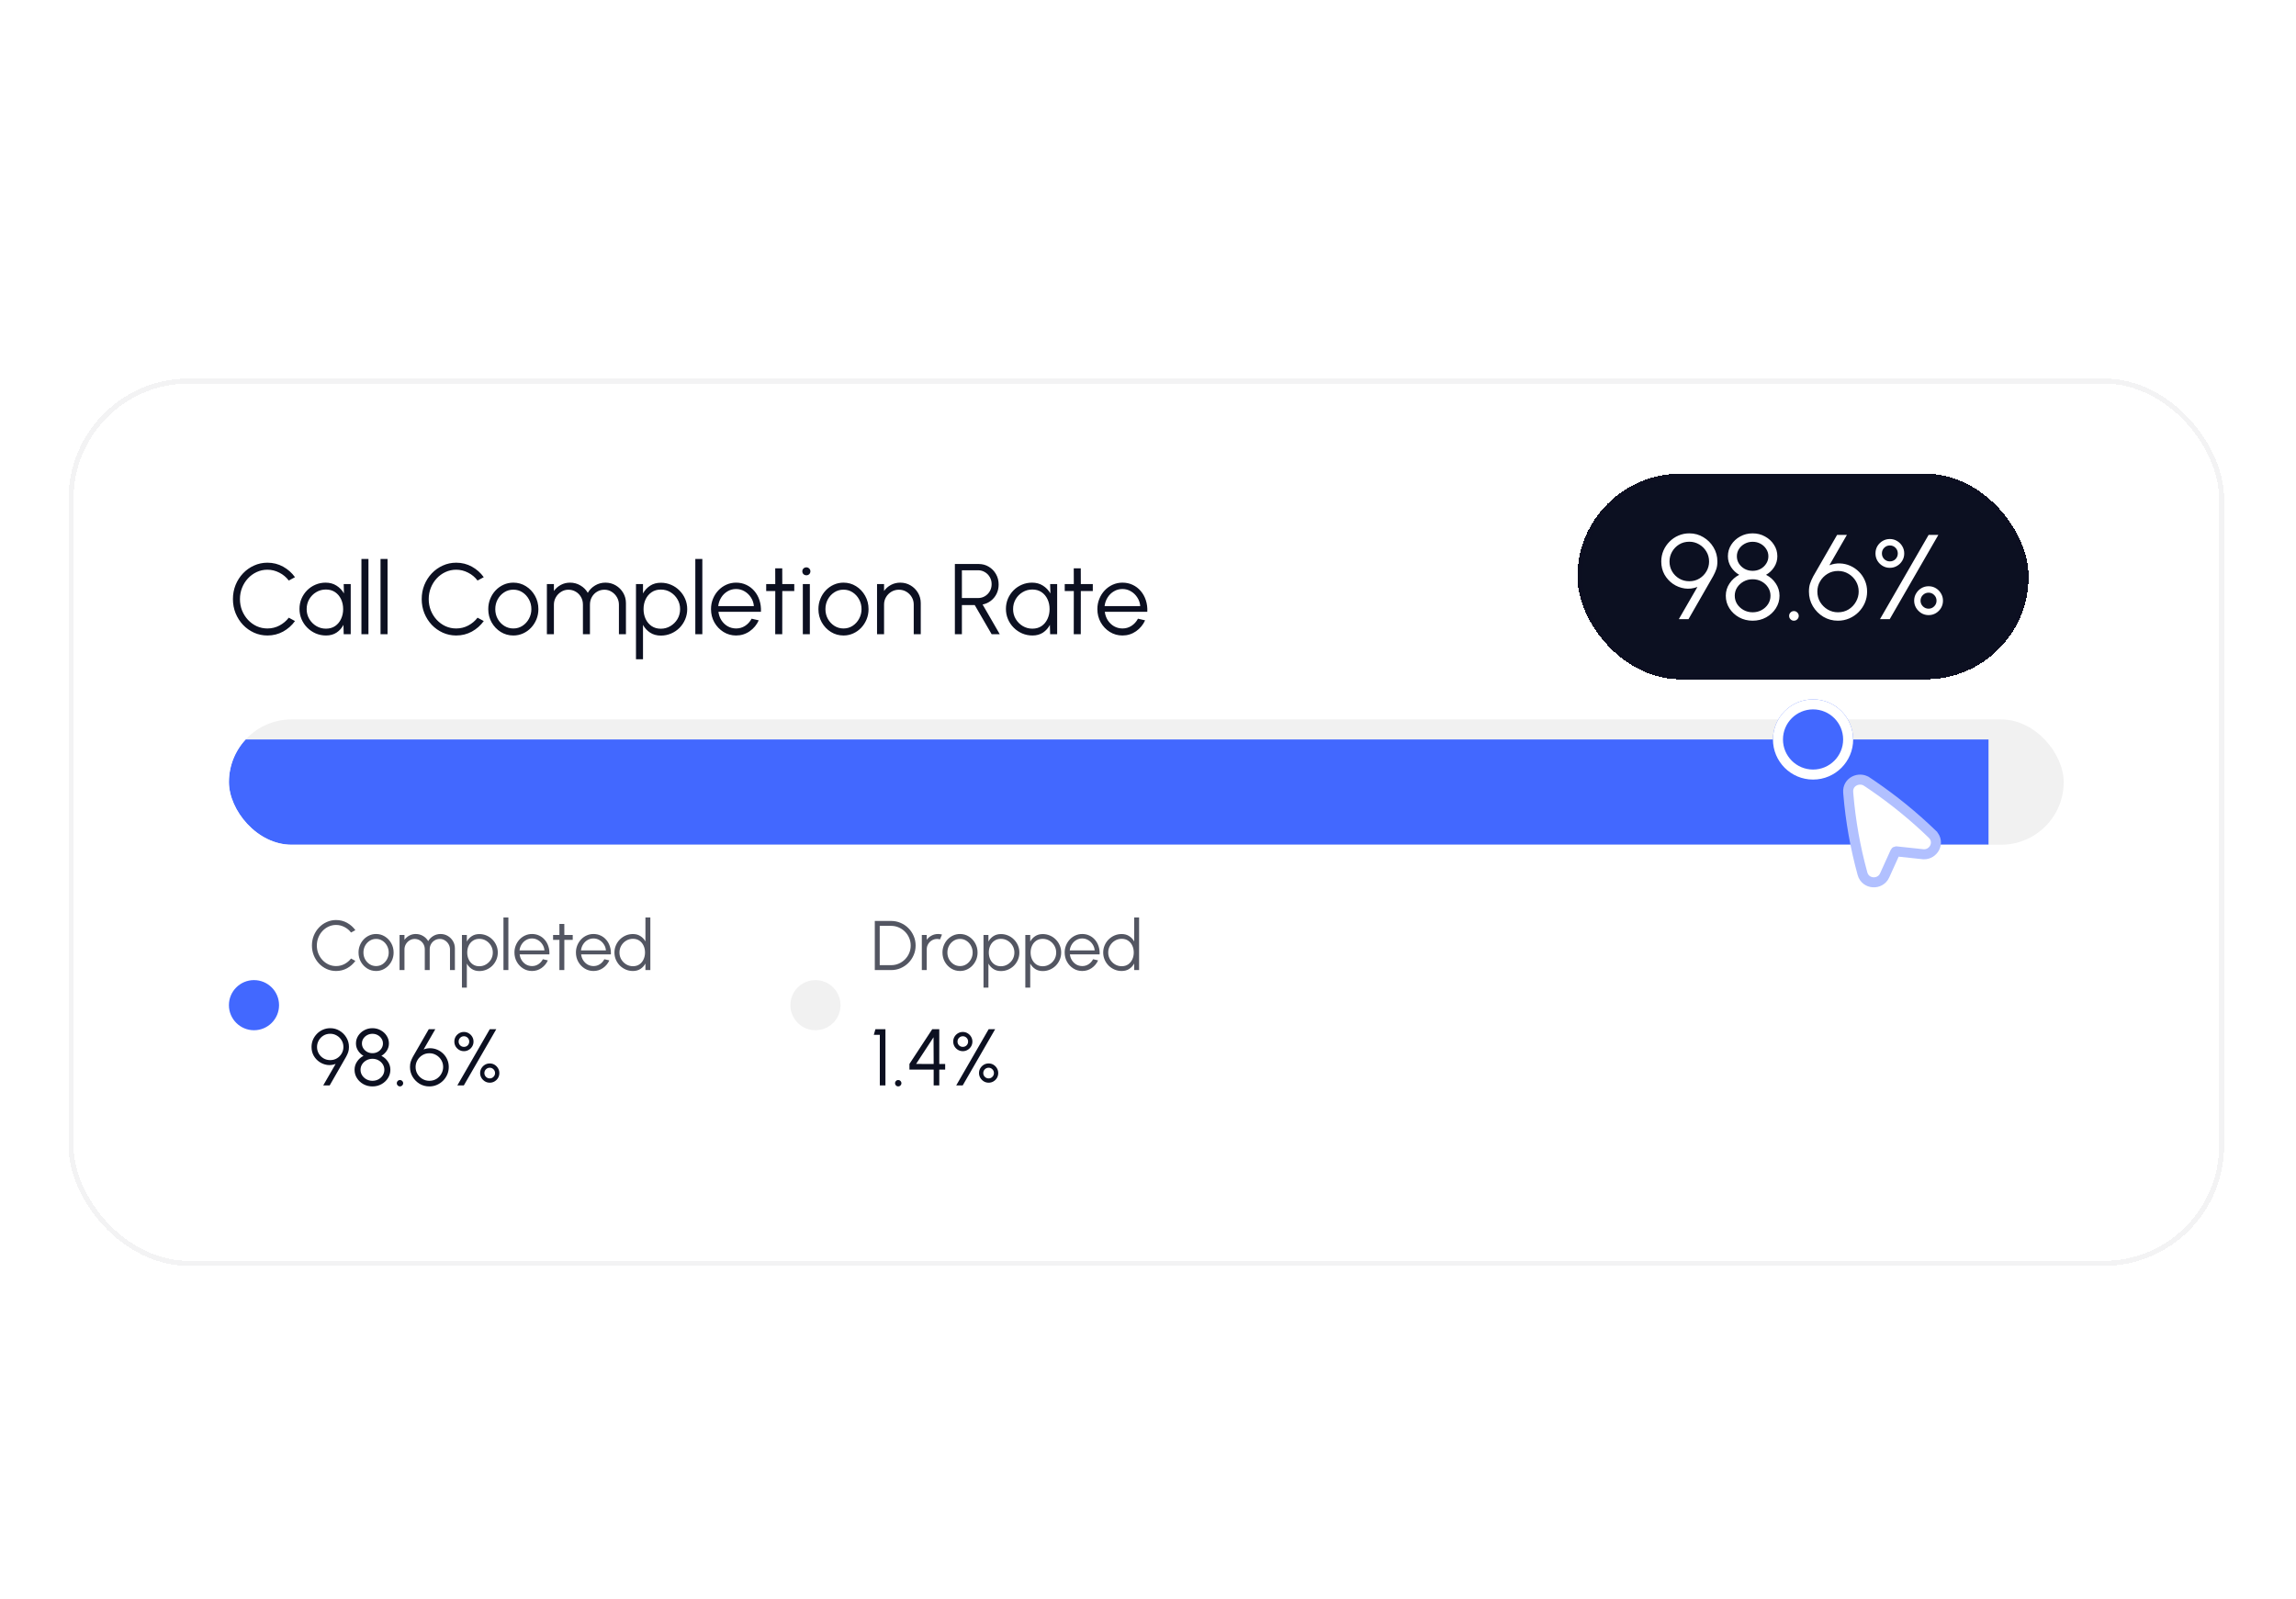
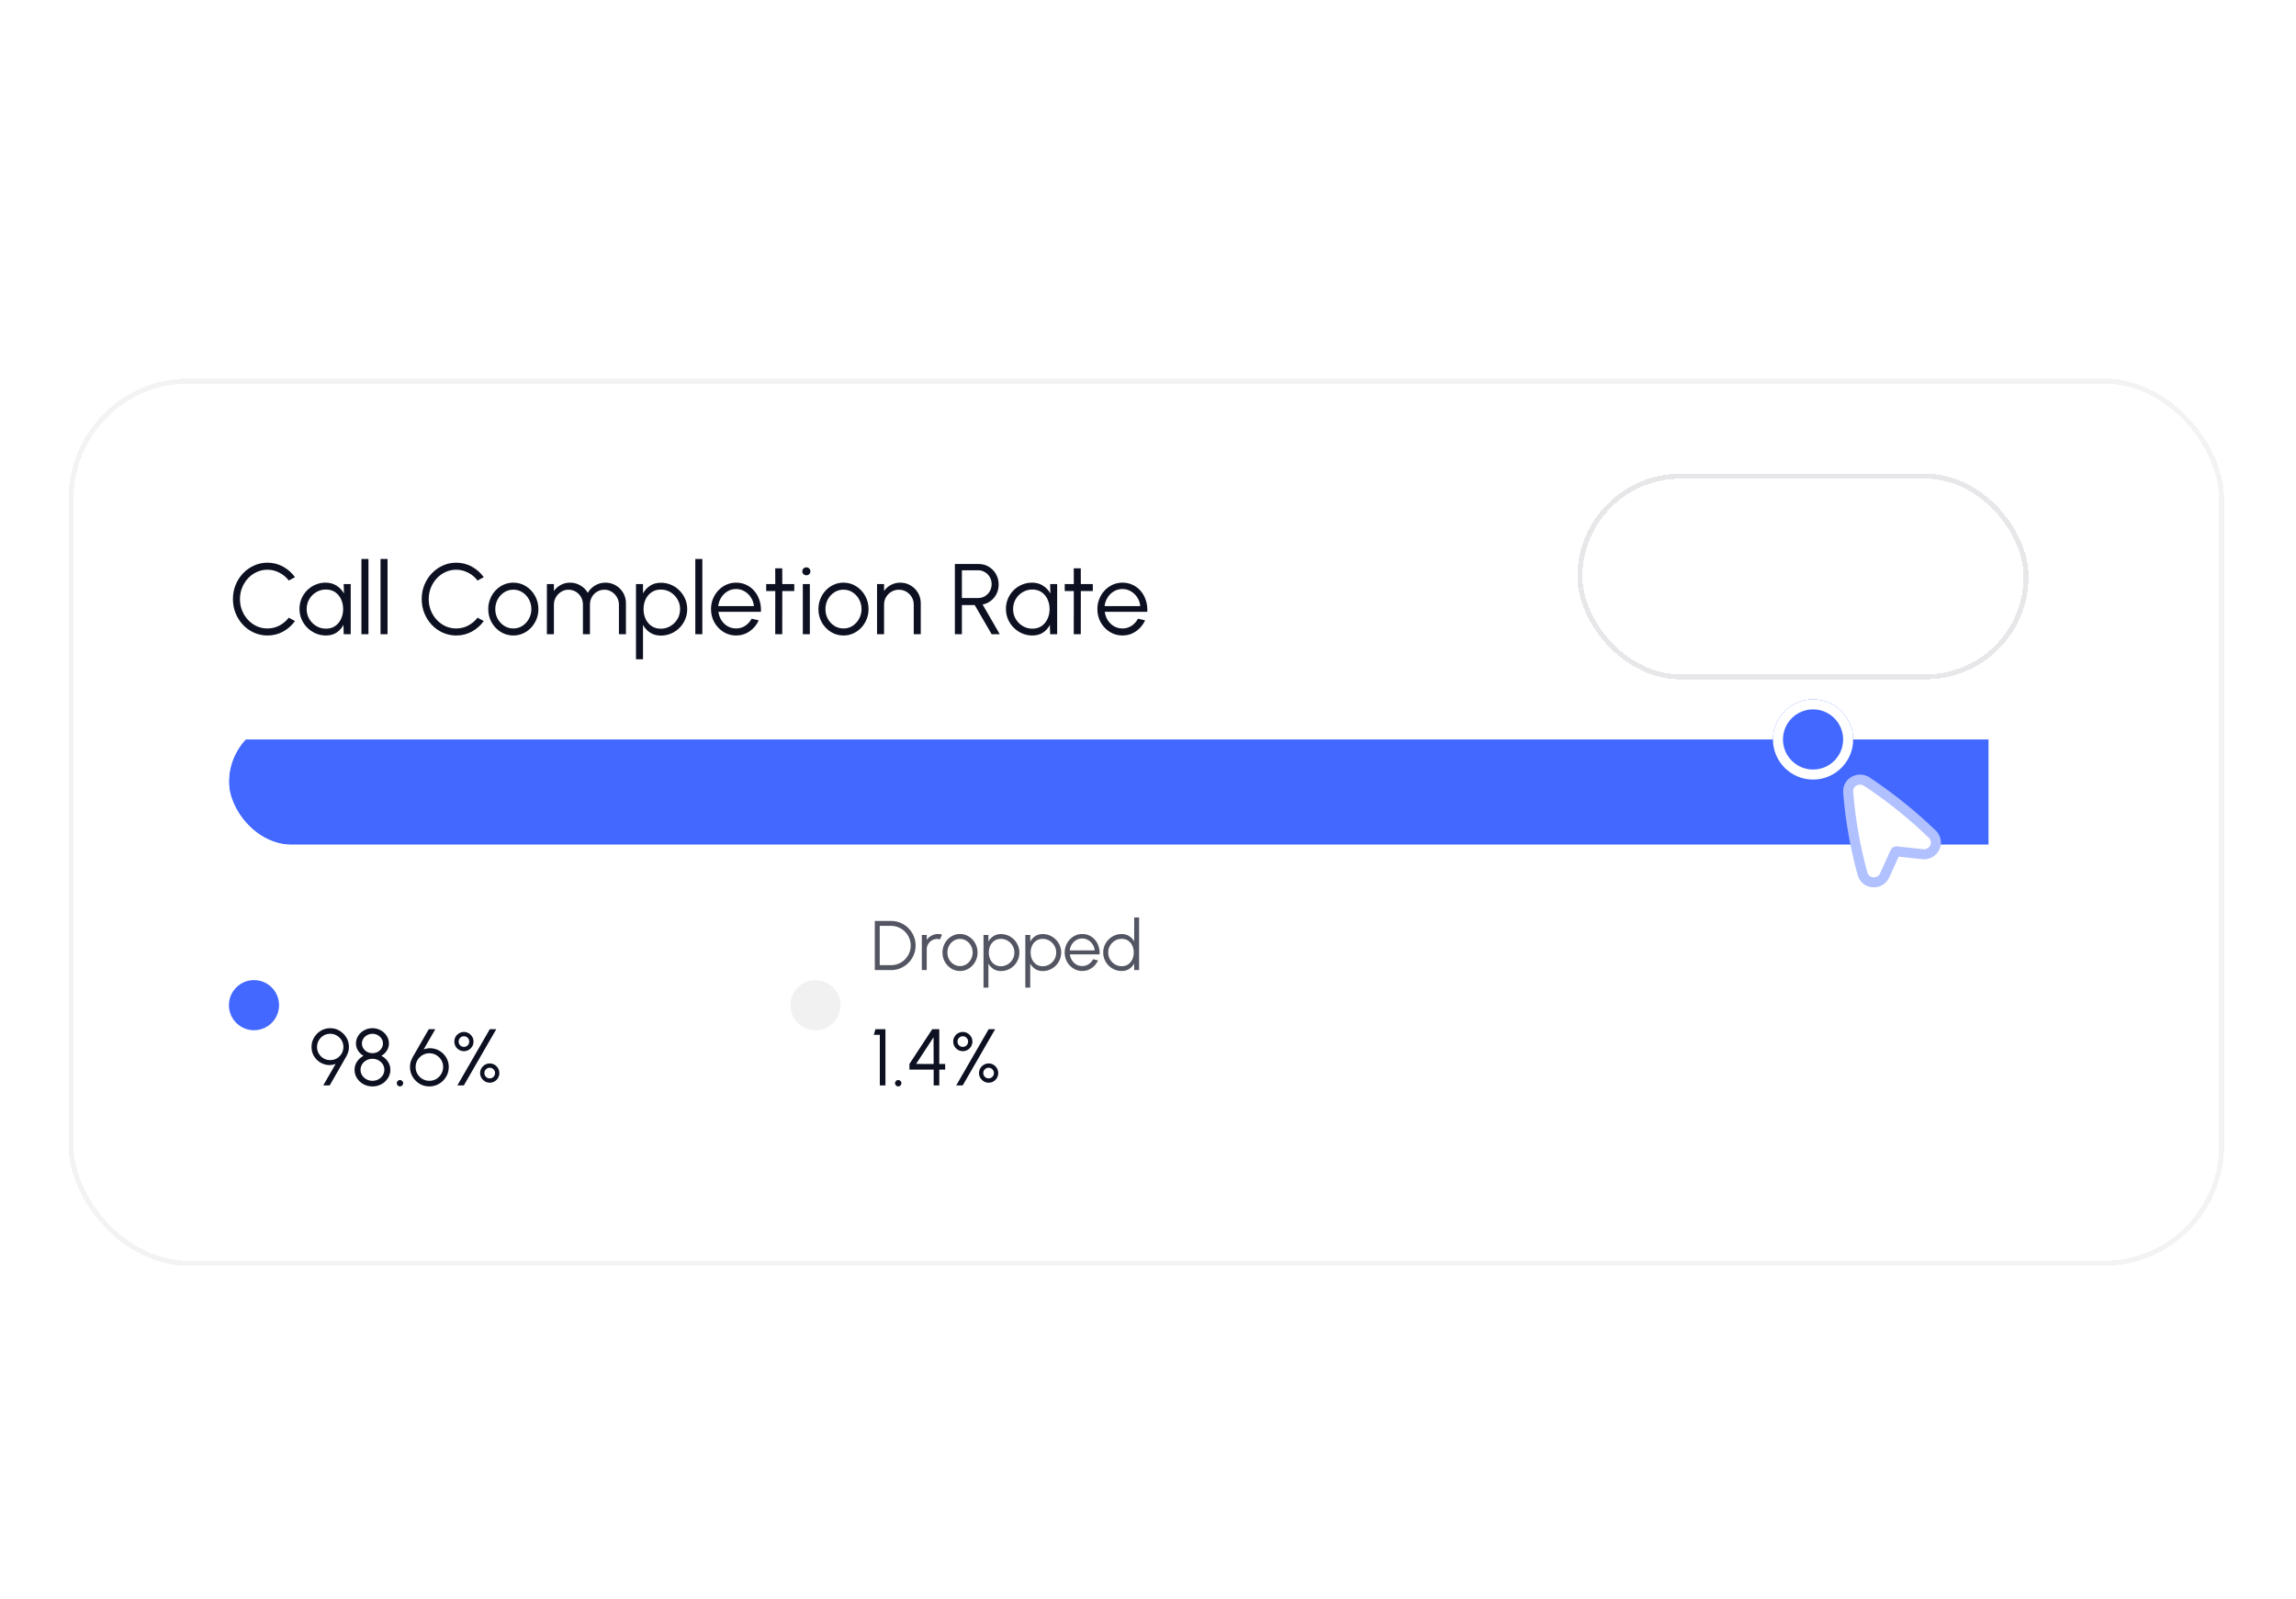
<svg xmlns="http://www.w3.org/2000/svg" width="458" height="319" viewBox="0 0 458 319" fill="none">
  <g clip-path="url(#clip0_790_4023)">
    <g filter="url(#filter0_d_790_4023)">
      <rect x="13.664" y="71.5" width="430" height="177" rx="24" fill="white" shape-rendering="crispEdges" />
      <rect x="14.164" y="72" width="429" height="176" rx="23.5" stroke="#0C1021" stroke-opacity="0.05" shape-rendering="crispEdges" />
      <path d="M53.344 122.76C52.397 122.76 51.507 122.573 50.674 122.2C49.841 121.82 49.107 121.3 48.474 120.64C47.847 119.973 47.354 119.2 46.994 118.32C46.641 117.44 46.464 116.5 46.464 115.5C46.464 114.5 46.641 113.56 46.994 112.68C47.354 111.8 47.847 111.03 48.474 110.37C49.107 109.703 49.841 109.183 50.674 108.81C51.507 108.43 52.397 108.24 53.344 108.24C54.477 108.24 55.521 108.503 56.474 109.03C57.427 109.557 58.217 110.257 58.844 111.13L57.604 111.8C57.111 111.14 56.484 110.617 55.724 110.23C54.971 109.837 54.177 109.64 53.344 109.64C52.577 109.64 51.861 109.797 51.194 110.11C50.534 110.417 49.954 110.84 49.454 111.38C48.954 111.92 48.564 112.543 48.284 113.25C48.004 113.957 47.864 114.707 47.864 115.5C47.864 116.307 48.004 117.063 48.284 117.77C48.571 118.477 48.964 119.1 49.464 119.64C49.971 120.18 50.554 120.603 51.214 120.91C51.881 121.21 52.591 121.36 53.344 121.36C54.211 121.36 55.014 121.163 55.754 120.77C56.501 120.37 57.117 119.85 57.604 119.21L58.844 119.88C58.217 120.753 57.427 121.453 56.474 121.98C55.521 122.5 54.477 122.76 53.344 122.76ZM68.561 112.5H69.961V122.5H68.561L68.511 120.64C68.184 121.273 67.727 121.787 67.141 122.18C66.554 122.567 65.854 122.76 65.041 122.76C64.307 122.76 63.621 122.623 62.981 122.35C62.341 122.07 61.777 121.687 61.291 121.2C60.804 120.713 60.424 120.15 60.151 119.51C59.877 118.87 59.741 118.183 59.741 117.45C59.741 116.73 59.874 116.053 60.141 115.42C60.414 114.787 60.787 114.23 61.261 113.75C61.741 113.27 62.294 112.897 62.921 112.63C63.554 112.357 64.231 112.22 64.951 112.22C65.784 112.22 66.511 112.42 67.131 112.82C67.751 113.213 68.244 113.73 68.611 114.37L68.561 112.5ZM65.011 121.4C65.724 121.4 66.337 121.227 66.851 120.88C67.364 120.527 67.757 120.053 68.031 119.46C68.311 118.867 68.451 118.213 68.451 117.5C68.451 116.767 68.311 116.107 68.031 115.52C67.751 114.927 67.354 114.457 66.841 114.11C66.327 113.763 65.717 113.59 65.011 113.59C64.304 113.59 63.657 113.767 63.071 114.12C62.491 114.467 62.027 114.937 61.681 115.53C61.341 116.123 61.171 116.78 61.171 117.5C61.171 118.227 61.347 118.887 61.701 119.48C62.054 120.067 62.521 120.533 63.101 120.88C63.687 121.227 64.324 121.4 65.011 121.4ZM72.098 122.5V107.5H73.498V122.5H72.098ZM75.907 122.5V107.5H77.307V122.5H75.907ZM91 122.76C90.054 122.76 89.164 122.573 88.33 122.2C87.497 121.82 86.764 121.3 86.13 120.64C85.504 119.973 85.01 119.2 84.65 118.32C84.297 117.44 84.12 116.5 84.12 115.5C84.12 114.5 84.297 113.56 84.65 112.68C85.01 111.8 85.504 111.03 86.13 110.37C86.764 109.703 87.497 109.183 88.33 108.81C89.164 108.43 90.054 108.24 91 108.24C92.134 108.24 93.177 108.503 94.13 109.03C95.084 109.557 95.874 110.257 96.5 111.13L95.26 111.8C94.767 111.14 94.14 110.617 93.38 110.23C92.627 109.837 91.834 109.64 91 109.64C90.234 109.64 89.517 109.797 88.85 110.11C88.19 110.417 87.61 110.84 87.11 111.38C86.61 111.92 86.22 112.543 85.94 113.25C85.66 113.957 85.52 114.707 85.52 115.5C85.52 116.307 85.66 117.063 85.94 117.77C86.227 118.477 86.62 119.1 87.12 119.64C87.627 120.18 88.21 120.603 88.87 120.91C89.537 121.21 90.247 121.36 91 121.36C91.867 121.36 92.67 121.163 93.41 120.77C94.157 120.37 94.774 119.85 95.26 119.21L96.5 119.88C95.874 120.753 95.084 121.453 94.13 121.98C93.177 122.5 92.134 122.76 91 122.76ZM102.397 122.76C101.477 122.76 100.637 122.523 99.877 122.05C99.124 121.577 98.52 120.943 98.067 120.15C97.62 119.35 97.397 118.467 97.397 117.5C97.397 116.767 97.527 116.083 97.787 115.45C98.047 114.81 98.403 114.25 98.857 113.77C99.317 113.283 99.85 112.903 100.457 112.63C101.064 112.357 101.71 112.22 102.397 112.22C103.317 112.22 104.154 112.457 104.907 112.93C105.667 113.403 106.27 114.04 106.717 114.84C107.17 115.64 107.397 116.527 107.397 117.5C107.397 118.227 107.267 118.907 107.007 119.54C106.747 120.173 106.387 120.733 105.927 121.22C105.474 121.7 104.944 122.077 104.337 122.35C103.737 122.623 103.09 122.76 102.397 122.76ZM102.397 121.36C103.077 121.36 103.687 121.183 104.227 120.83C104.774 120.47 105.204 119.997 105.517 119.41C105.837 118.823 105.997 118.187 105.997 117.5C105.997 116.8 105.837 116.157 105.517 115.57C105.197 114.977 104.764 114.503 104.217 114.15C103.677 113.797 103.07 113.62 102.397 113.62C101.717 113.62 101.104 113.8 100.557 114.16C100.017 114.513 99.587 114.983 99.267 115.57C98.954 116.157 98.797 116.8 98.797 117.5C98.797 118.22 98.96 118.873 99.287 119.46C99.614 120.04 100.05 120.503 100.597 120.85C101.144 121.19 101.744 121.36 102.397 121.36ZM109.091 122.5V112.5H110.491V113.88C110.851 113.373 111.311 112.97 111.871 112.67C112.431 112.37 113.044 112.22 113.711 112.22C114.464 112.22 115.154 112.407 115.781 112.78C116.407 113.147 116.897 113.637 117.251 114.25C117.604 113.637 118.091 113.147 118.711 112.78C119.331 112.407 120.017 112.22 120.771 112.22C121.524 112.22 122.211 112.403 122.831 112.77C123.451 113.137 123.944 113.63 124.311 114.25C124.677 114.87 124.861 115.557 124.861 116.31V122.5H123.461V116.62C123.461 116.087 123.331 115.593 123.071 115.14C122.811 114.687 122.461 114.323 122.021 114.05C121.587 113.77 121.104 113.63 120.571 113.63C120.037 113.63 119.551 113.76 119.111 114.02C118.677 114.273 118.331 114.627 118.071 115.08C117.811 115.527 117.681 116.04 117.681 116.62V122.5H116.281V116.62C116.281 116.04 116.151 115.527 115.891 115.08C115.631 114.627 115.281 114.273 114.841 114.02C114.401 113.76 113.914 113.63 113.381 113.63C112.854 113.63 112.371 113.77 111.931 114.05C111.491 114.323 111.141 114.687 110.881 115.14C110.621 115.593 110.491 116.087 110.491 116.62V122.5H109.091ZM128.264 127.5H126.864V112.5H128.264V114.37C128.611 113.737 129.084 113.223 129.684 112.83C130.284 112.437 130.997 112.24 131.824 112.24C132.551 112.24 133.231 112.377 133.864 112.65C134.504 112.923 135.064 113.303 135.544 113.79C136.024 114.27 136.401 114.827 136.674 115.46C136.947 116.093 137.084 116.773 137.084 117.5C137.084 118.227 136.947 118.91 136.674 119.55C136.401 120.19 136.024 120.753 135.544 121.24C135.064 121.72 134.504 122.097 133.864 122.37C133.231 122.643 132.551 122.78 131.824 122.78C130.997 122.78 130.284 122.583 129.684 122.19C129.084 121.797 128.611 121.283 128.264 120.65V127.5ZM131.814 113.6C131.114 113.6 130.504 113.777 129.984 114.13C129.471 114.477 129.074 114.943 128.794 115.53C128.514 116.117 128.374 116.773 128.374 117.5C128.374 118.213 128.511 118.867 128.784 119.46C129.064 120.053 129.461 120.527 129.974 120.88C130.494 121.233 131.107 121.41 131.814 121.41C132.507 121.41 133.144 121.237 133.724 120.89C134.311 120.543 134.781 120.077 135.134 119.49C135.487 118.897 135.664 118.233 135.664 117.5C135.664 116.787 135.491 116.137 135.144 115.55C134.797 114.957 134.334 114.483 133.754 114.13C133.174 113.777 132.527 113.6 131.814 113.6ZM138.7 122.5V107.5H140.1V122.5H138.7ZM146.83 122.76C145.91 122.76 145.07 122.523 144.31 122.05C143.557 121.577 142.954 120.943 142.5 120.15C142.054 119.35 141.83 118.467 141.83 117.5C141.83 116.767 141.96 116.083 142.22 115.45C142.48 114.81 142.837 114.25 143.29 113.77C143.75 113.283 144.284 112.903 144.89 112.63C145.497 112.357 146.144 112.22 146.83 112.22C147.57 112.22 148.25 112.367 148.87 112.66C149.497 112.953 150.034 113.363 150.48 113.89C150.934 114.417 151.274 115.033 151.5 115.74C151.734 116.447 151.83 117.21 151.79 118.03H143.31C143.39 118.663 143.59 119.23 143.91 119.73C144.237 120.23 144.65 120.627 145.15 120.92C145.657 121.207 146.217 121.353 146.83 121.36C147.497 121.36 148.097 121.187 148.63 120.84C149.17 120.493 149.604 120.017 149.93 119.41L151.35 119.74C150.95 120.627 150.347 121.353 149.54 121.92C148.734 122.48 147.83 122.76 146.83 122.76ZM143.27 116.9H150.38C150.334 116.28 150.144 115.713 149.81 115.2C149.484 114.68 149.06 114.267 148.54 113.96C148.02 113.647 147.45 113.49 146.83 113.49C146.21 113.49 145.644 113.643 145.13 113.95C144.617 114.25 144.197 114.66 143.87 115.18C143.544 115.693 143.344 116.267 143.27 116.9ZM158.439 113.9H156.049L156.039 122.5H154.639L154.649 113.9H152.839V112.5H154.649L154.639 109.36H156.039L156.049 112.5H158.439V113.9ZM160.145 112.5H161.545V122.5H160.145V112.5ZM160.855 110.75C160.629 110.75 160.435 110.677 160.275 110.53C160.122 110.377 160.045 110.187 160.045 109.96C160.045 109.733 160.122 109.547 160.275 109.4C160.435 109.247 160.629 109.17 160.855 109.17C161.075 109.17 161.262 109.247 161.415 109.4C161.575 109.547 161.655 109.733 161.655 109.96C161.655 110.187 161.579 110.377 161.425 110.53C161.272 110.677 161.082 110.75 160.855 110.75ZM168.256 122.76C167.336 122.76 166.496 122.523 165.736 122.05C164.983 121.577 164.38 120.943 163.926 120.15C163.48 119.35 163.256 118.467 163.256 117.5C163.256 116.767 163.386 116.083 163.646 115.45C163.906 114.81 164.263 114.25 164.716 113.77C165.176 113.283 165.71 112.903 166.316 112.63C166.923 112.357 167.57 112.22 168.256 112.22C169.176 112.22 170.013 112.457 170.766 112.93C171.526 113.403 172.13 114.04 172.576 114.84C173.03 115.64 173.256 116.527 173.256 117.5C173.256 118.227 173.126 118.907 172.866 119.54C172.606 120.173 172.246 120.733 171.786 121.22C171.333 121.7 170.803 122.077 170.196 122.35C169.596 122.623 168.95 122.76 168.256 122.76ZM168.256 121.36C168.936 121.36 169.546 121.183 170.086 120.83C170.633 120.47 171.063 119.997 171.376 119.41C171.696 118.823 171.856 118.187 171.856 117.5C171.856 116.8 171.696 116.157 171.376 115.57C171.056 114.977 170.623 114.503 170.076 114.15C169.536 113.797 168.93 113.62 168.256 113.62C167.576 113.62 166.963 113.8 166.416 114.16C165.876 114.513 165.446 114.983 165.126 115.57C164.813 116.157 164.656 116.8 164.656 117.5C164.656 118.22 164.82 118.873 165.146 119.46C165.473 120.04 165.91 120.503 166.456 120.85C167.003 121.19 167.603 121.36 168.256 121.36ZM183.67 116.31V122.5H182.27V116.59C182.27 116.043 182.137 115.547 181.87 115.1C181.603 114.653 181.247 114.297 180.8 114.03C180.353 113.763 179.857 113.63 179.31 113.63C178.77 113.63 178.273 113.763 177.82 114.03C177.373 114.297 177.017 114.653 176.75 115.1C176.483 115.547 176.35 116.043 176.35 116.59V122.5H174.95V112.5H176.35V113.88C176.703 113.373 177.163 112.97 177.73 112.67C178.297 112.37 178.913 112.22 179.58 112.22C180.333 112.22 181.02 112.403 181.64 112.77C182.26 113.137 182.753 113.63 183.12 114.25C183.487 114.87 183.67 115.557 183.67 116.31ZM190.477 122.5V108.5H195.227C195.974 108.5 196.647 108.683 197.247 109.05C197.847 109.41 198.324 109.9 198.677 110.52C199.031 111.133 199.207 111.823 199.207 112.59C199.207 113.277 199.067 113.9 198.787 114.46C198.507 115.02 198.124 115.483 197.637 115.85C197.157 116.217 196.614 116.46 196.007 116.58L199.427 122.5H197.807L194.437 116.69H191.877V122.5H190.477ZM191.877 115.29H195.107C195.601 115.29 196.051 115.17 196.457 114.93C196.871 114.683 197.197 114.353 197.437 113.94C197.684 113.52 197.807 113.047 197.807 112.52C197.807 111.993 197.684 111.523 197.437 111.11C197.197 110.69 196.871 110.36 196.457 110.12C196.051 109.873 195.601 109.75 195.107 109.75H191.877V115.29ZM209.479 112.5H210.879V122.5H209.479L209.429 120.64C209.102 121.273 208.645 121.787 208.059 122.18C207.472 122.567 206.772 122.76 205.959 122.76C205.225 122.76 204.539 122.623 203.899 122.35C203.259 122.07 202.695 121.687 202.209 121.2C201.722 120.713 201.342 120.15 201.069 119.51C200.795 118.87 200.659 118.183 200.659 117.45C200.659 116.73 200.792 116.053 201.059 115.42C201.332 114.787 201.705 114.23 202.179 113.75C202.659 113.27 203.212 112.897 203.839 112.63C204.472 112.357 205.149 112.22 205.869 112.22C206.702 112.22 207.429 112.42 208.049 112.82C208.669 113.213 209.162 113.73 209.529 114.37L209.479 112.5ZM205.929 121.4C206.642 121.4 207.255 121.227 207.769 120.88C208.282 120.527 208.675 120.053 208.949 119.46C209.229 118.867 209.369 118.213 209.369 117.5C209.369 116.767 209.229 116.107 208.949 115.52C208.669 114.927 208.272 114.457 207.759 114.11C207.245 113.763 206.635 113.59 205.929 113.59C205.222 113.59 204.575 113.767 203.989 114.12C203.409 114.467 202.945 114.937 202.599 115.53C202.259 116.123 202.089 116.78 202.089 117.5C202.089 118.227 202.265 118.887 202.619 119.48C202.972 120.067 203.439 120.533 204.019 120.88C204.605 121.227 205.242 121.4 205.929 121.4ZM217.99 113.9H215.6L215.59 122.5H214.19L214.2 113.9H212.39V112.5H214.2L214.19 109.36H215.59L215.6 112.5H217.99V113.9ZM223.901 122.76C222.981 122.76 222.141 122.523 221.381 122.05C220.627 121.577 220.024 120.943 219.571 120.15C219.124 119.35 218.901 118.467 218.901 117.5C218.901 116.767 219.031 116.083 219.291 115.45C219.551 114.81 219.907 114.25 220.361 113.77C220.821 113.283 221.354 112.903 221.961 112.63C222.567 112.357 223.214 112.22 223.901 112.22C224.641 112.22 225.321 112.367 225.941 112.66C226.567 112.953 227.104 113.363 227.551 113.89C228.004 114.417 228.344 115.033 228.571 115.74C228.804 116.447 228.901 117.21 228.861 118.03H220.381C220.461 118.663 220.661 119.23 220.981 119.73C221.307 120.23 221.721 120.627 222.221 120.92C222.727 121.207 223.287 121.353 223.901 121.36C224.567 121.36 225.167 121.187 225.701 120.84C226.241 120.493 226.674 120.017 227.001 119.41L228.421 119.74C228.021 120.627 227.417 121.353 226.611 121.92C225.804 122.48 224.901 122.76 223.901 122.76ZM220.341 116.9H227.451C227.404 116.28 227.214 115.713 226.881 115.2C226.554 114.68 226.131 114.267 225.611 113.96C225.091 113.647 224.521 113.49 223.901 113.49C223.281 113.49 222.714 113.643 222.201 113.95C221.687 114.25 221.267 114.66 220.941 115.18C220.614 115.693 220.414 116.267 220.341 116.9Z" fill="#0C1021" />
      <g clip-path="url(#clip1_790_4023)">
-         <rect x="45.664" y="139.5" width="366" height="25" fill="#F1F1F1" />
        <g filter="url(#filter1_i_790_4023)">
          <rect x="45.664" y="139.5" width="351" height="25" fill="#4268FF" />
        </g>
      </g>
      <circle cx="50.664" cy="196.5" r="5" fill="#4268FF" />
-       <path d="M67.04 189.682C66.377 189.682 65.754 189.551 65.171 189.29C64.588 189.024 64.074 188.66 63.631 188.198C63.192 187.731 62.847 187.19 62.595 186.574C62.348 185.958 62.224 185.3 62.224 184.6C62.224 183.9 62.348 183.242 62.595 182.626C62.847 182.01 63.192 181.471 63.631 181.009C64.074 180.542 64.588 180.178 65.171 179.917C65.754 179.651 66.377 179.518 67.04 179.518C67.833 179.518 68.564 179.702 69.231 180.071C69.898 180.44 70.451 180.93 70.89 181.541L70.022 182.01C69.677 181.548 69.238 181.182 68.706 180.911C68.179 180.636 67.623 180.498 67.04 180.498C66.503 180.498 66.002 180.608 65.535 180.827C65.073 181.042 64.667 181.338 64.317 181.716C63.967 182.094 63.694 182.53 63.498 183.025C63.302 183.52 63.204 184.045 63.204 184.6C63.204 185.165 63.302 185.694 63.498 186.189C63.699 186.684 63.974 187.12 64.324 187.498C64.679 187.876 65.087 188.172 65.549 188.387C66.016 188.597 66.513 188.702 67.04 188.702C67.647 188.702 68.209 188.564 68.727 188.289C69.25 188.009 69.681 187.645 70.022 187.197L70.89 187.666C70.451 188.277 69.898 188.767 69.231 189.136C68.564 189.5 67.833 189.682 67.04 189.682ZM75.018 189.682C74.374 189.682 73.786 189.516 73.254 189.185C72.726 188.854 72.304 188.41 71.987 187.855C71.674 187.295 71.518 186.677 71.518 186C71.518 185.487 71.609 185.008 71.791 184.565C71.973 184.117 72.222 183.725 72.54 183.389C72.862 183.048 73.235 182.782 73.66 182.591C74.084 182.4 74.537 182.304 75.018 182.304C75.662 182.304 76.247 182.47 76.775 182.801C77.307 183.132 77.729 183.578 78.042 184.138C78.359 184.698 78.518 185.319 78.518 186C78.518 186.509 78.427 186.985 78.245 187.428C78.063 187.871 77.811 188.263 77.489 188.604C77.171 188.94 76.8 189.204 76.376 189.395C75.956 189.586 75.503 189.682 75.018 189.682ZM75.018 188.702C75.494 188.702 75.921 188.578 76.299 188.331C76.681 188.079 76.982 187.748 77.202 187.337C77.426 186.926 77.538 186.481 77.538 186C77.538 185.51 77.426 185.06 77.202 184.649C76.978 184.234 76.674 183.902 76.292 183.655C75.914 183.408 75.489 183.284 75.018 183.284C74.542 183.284 74.112 183.41 73.73 183.662C73.352 183.909 73.051 184.238 72.827 184.649C72.607 185.06 72.498 185.51 72.498 186C72.498 186.504 72.612 186.961 72.841 187.372C73.069 187.778 73.375 188.102 73.758 188.345C74.14 188.583 74.56 188.702 75.018 188.702ZM79.703 189.5V182.5H80.683V183.466C80.935 183.111 81.257 182.829 81.649 182.619C82.041 182.409 82.471 182.304 82.937 182.304C83.465 182.304 83.948 182.435 84.386 182.696C84.825 182.953 85.168 183.296 85.415 183.725C85.663 183.296 86.003 182.953 86.437 182.696C86.871 182.435 87.352 182.304 87.879 182.304C88.407 182.304 88.887 182.432 89.321 182.689C89.755 182.946 90.101 183.291 90.357 183.725C90.614 184.159 90.742 184.64 90.742 185.167V189.5H89.762V185.384C89.762 185.011 89.671 184.665 89.489 184.348C89.307 184.031 89.062 183.776 88.754 183.585C88.451 183.389 88.113 183.291 87.739 183.291C87.366 183.291 87.025 183.382 86.717 183.564C86.414 183.741 86.171 183.989 85.989 184.306C85.807 184.619 85.716 184.978 85.716 185.384V189.5H84.736V185.384C84.736 184.978 84.645 184.619 84.463 184.306C84.281 183.989 84.036 183.741 83.728 183.564C83.42 183.382 83.08 183.291 82.706 183.291C82.338 183.291 81.999 183.389 81.691 183.585C81.383 183.776 81.138 184.031 80.956 184.348C80.774 184.665 80.683 185.011 80.683 185.384V189.5H79.703ZM93.125 193H92.145V182.5H93.125V183.809C93.367 183.366 93.699 183.006 94.119 182.731C94.539 182.456 95.038 182.318 95.617 182.318C96.125 182.318 96.601 182.414 97.045 182.605C97.493 182.796 97.885 183.062 98.221 183.403C98.557 183.739 98.82 184.129 99.012 184.572C99.203 185.015 99.299 185.491 99.299 186C99.299 186.509 99.203 186.987 99.012 187.435C98.82 187.883 98.557 188.277 98.221 188.618C97.885 188.954 97.493 189.218 97.045 189.409C96.601 189.6 96.125 189.696 95.617 189.696C95.038 189.696 94.539 189.558 94.119 189.283C93.699 189.008 93.367 188.648 93.125 188.205V193ZM95.61 183.27C95.12 183.27 94.693 183.394 94.329 183.641C93.969 183.884 93.692 184.21 93.496 184.621C93.3 185.032 93.202 185.491 93.202 186C93.202 186.499 93.297 186.957 93.489 187.372C93.685 187.787 93.962 188.119 94.322 188.366C94.686 188.613 95.115 188.737 95.61 188.737C96.095 188.737 96.541 188.616 96.947 188.373C97.357 188.13 97.686 187.804 97.934 187.393C98.181 186.978 98.305 186.513 98.305 186C98.305 185.501 98.183 185.046 97.941 184.635C97.698 184.22 97.374 183.888 96.968 183.641C96.562 183.394 96.109 183.27 95.61 183.27ZM100.43 189.5V179H101.41V189.5H100.43ZM106.121 189.682C105.477 189.682 104.889 189.516 104.357 189.185C103.83 188.854 103.408 188.41 103.09 187.855C102.778 187.295 102.621 186.677 102.621 186C102.621 185.487 102.712 185.008 102.894 184.565C103.076 184.117 103.326 183.725 103.643 183.389C103.965 183.048 104.339 182.782 104.763 182.591C105.188 182.4 105.641 182.304 106.121 182.304C106.639 182.304 107.115 182.407 107.549 182.612C107.988 182.817 108.364 183.104 108.676 183.473C108.994 183.842 109.232 184.273 109.39 184.768C109.554 185.263 109.621 185.797 109.593 186.371H103.657C103.713 186.814 103.853 187.211 104.077 187.561C104.306 187.911 104.595 188.189 104.945 188.394C105.3 188.595 105.692 188.697 106.121 188.702C106.588 188.702 107.008 188.581 107.381 188.338C107.759 188.095 108.063 187.762 108.291 187.337L109.285 187.568C109.005 188.189 108.583 188.697 108.018 189.094C107.454 189.486 106.821 189.682 106.121 189.682ZM103.629 185.58H108.606C108.574 185.146 108.441 184.749 108.207 184.39C107.979 184.026 107.682 183.737 107.318 183.522C106.954 183.303 106.555 183.193 106.121 183.193C105.687 183.193 105.291 183.3 104.931 183.515C104.572 183.725 104.278 184.012 104.049 184.376C103.821 184.735 103.681 185.137 103.629 185.58ZM114.247 183.48H112.574L112.567 189.5H111.587L111.594 183.48H110.327V182.5H111.594L111.587 180.302H112.567L112.574 182.5H114.247V183.48ZM118.385 189.682C117.741 189.682 117.153 189.516 116.621 189.185C116.094 188.854 115.671 188.41 115.354 187.855C115.041 187.295 114.885 186.677 114.885 186C114.885 185.487 114.976 185.008 115.158 184.565C115.34 184.117 115.59 183.725 115.907 183.389C116.229 183.048 116.602 182.782 117.027 182.591C117.452 182.4 117.904 182.304 118.385 182.304C118.903 182.304 119.379 182.407 119.813 182.612C120.252 182.817 120.627 183.104 120.94 183.473C121.257 183.842 121.495 184.273 121.654 184.768C121.817 185.263 121.885 185.797 121.857 186.371H115.921C115.977 186.814 116.117 187.211 116.341 187.561C116.57 187.911 116.859 188.189 117.209 188.394C117.564 188.595 117.956 188.697 118.385 188.702C118.852 188.702 119.272 188.581 119.645 188.338C120.023 188.095 120.326 187.762 120.555 187.337L121.549 187.568C121.269 188.189 120.847 188.697 120.282 189.094C119.717 189.486 119.085 189.682 118.385 189.682ZM115.893 185.58H120.87C120.837 185.146 120.704 184.749 120.471 184.39C120.242 184.026 119.946 183.737 119.582 183.522C119.218 183.303 118.819 183.193 118.385 183.193C117.951 183.193 117.554 183.3 117.195 183.515C116.836 183.725 116.542 184.012 116.313 184.376C116.084 184.735 115.944 185.137 115.893 185.58ZM128.749 179H129.729V189.5H128.749V188.191C128.507 188.639 128.173 189.001 127.748 189.276C127.328 189.547 126.829 189.682 126.25 189.682C125.742 189.682 125.266 189.586 124.822 189.395C124.379 189.204 123.987 188.94 123.646 188.604C123.31 188.263 123.047 187.871 122.855 187.428C122.664 186.985 122.568 186.509 122.568 186C122.568 185.491 122.664 185.015 122.855 184.572C123.047 184.124 123.31 183.732 123.646 183.396C123.987 183.055 124.379 182.789 124.822 182.598C125.266 182.407 125.742 182.311 126.25 182.311C126.829 182.311 127.328 182.449 127.748 182.724C128.173 182.995 128.507 183.352 128.749 183.795V179ZM126.257 188.73C126.757 188.73 127.186 188.609 127.545 188.366C127.905 188.119 128.18 187.787 128.371 187.372C128.567 186.957 128.665 186.499 128.665 186C128.665 185.487 128.567 185.025 128.371 184.614C128.175 184.199 127.898 183.87 127.538 183.627C127.179 183.384 126.752 183.263 126.257 183.263C125.763 183.263 125.312 183.387 124.906 183.634C124.5 183.877 124.176 184.206 123.933 184.621C123.691 185.036 123.569 185.496 123.569 186C123.569 186.509 123.693 186.971 123.94 187.386C124.188 187.797 124.514 188.123 124.92 188.366C125.331 188.609 125.777 188.73 126.257 188.73Z" fill="#535662" />
      <path d="M64.48 212.5L66.952 208.22C66.387 208.433 65.821 208.5 65.256 208.42C64.691 208.335 64.173 208.132 63.704 207.812C63.235 207.487 62.856 207.071 62.568 206.564C62.285 206.052 62.144 205.476 62.144 204.836C62.144 204.324 62.24 203.841 62.432 203.388C62.629 202.935 62.899 202.537 63.24 202.196C63.581 201.849 63.976 201.58 64.424 201.388C64.877 201.191 65.363 201.092 65.88 201.092C66.563 201.092 67.184 201.263 67.744 201.604C68.309 201.94 68.76 202.391 69.096 202.956C69.437 203.521 69.608 204.148 69.608 204.836C69.608 205.225 69.56 205.561 69.464 205.844C69.373 206.121 69.235 206.433 69.048 206.78L65.768 212.5H64.48ZM65.864 207.46C66.371 207.46 66.821 207.34 67.216 207.1C67.616 206.855 67.931 206.532 68.16 206.132C68.389 205.732 68.504 205.303 68.504 204.844C68.504 204.343 68.381 203.895 68.136 203.5C67.896 203.1 67.576 202.785 67.176 202.556C66.776 202.321 66.344 202.204 65.88 202.204C65.368 202.204 64.912 202.327 64.512 202.572C64.117 202.817 63.805 203.143 63.576 203.548C63.352 203.948 63.24 204.38 63.24 204.844C63.24 205.324 63.357 205.764 63.592 206.164C63.827 206.559 64.141 206.873 64.536 207.108C64.936 207.343 65.379 207.46 65.864 207.46ZM74.294 212.708C73.638 212.708 73.038 212.559 72.494 212.26C71.955 211.961 71.526 211.561 71.206 211.06C70.886 210.559 70.726 210.001 70.726 209.388C70.726 208.791 70.891 208.247 71.222 207.756C71.553 207.26 71.982 206.876 72.51 206.604C72.073 206.353 71.713 206.012 71.43 205.58C71.147 205.143 71.006 204.663 71.006 204.14C71.006 203.58 71.153 203.071 71.446 202.612C71.745 202.148 72.142 201.78 72.638 201.508C73.139 201.231 73.691 201.092 74.294 201.092C74.897 201.092 75.446 201.231 75.942 201.508C76.443 201.78 76.841 202.148 77.134 202.612C77.433 203.071 77.582 203.58 77.582 204.14C77.582 204.663 77.441 205.143 77.158 205.58C76.881 206.012 76.521 206.353 76.078 206.604C76.617 206.876 77.049 207.26 77.374 207.756C77.705 208.247 77.87 208.791 77.87 209.388C77.87 209.996 77.707 210.553 77.382 211.06C77.062 211.561 76.633 211.961 76.094 212.26C75.555 212.559 74.955 212.708 74.294 212.708ZM74.294 211.588C74.737 211.588 75.137 211.489 75.494 211.292C75.851 211.095 76.137 210.831 76.35 210.5C76.563 210.164 76.67 209.793 76.67 209.388C76.67 208.983 76.563 208.615 76.35 208.284C76.137 207.953 75.851 207.689 75.494 207.492C75.137 207.295 74.737 207.196 74.294 207.196C73.862 207.196 73.465 207.295 73.102 207.492C72.745 207.689 72.457 207.953 72.238 208.284C72.025 208.615 71.918 208.983 71.918 209.388C71.918 209.793 72.025 210.164 72.238 210.5C72.457 210.831 72.745 211.095 73.102 211.292C73.465 211.489 73.862 211.588 74.294 211.588ZM74.294 206.076C74.683 206.076 75.035 205.991 75.35 205.82C75.665 205.644 75.915 205.409 76.102 205.116C76.294 204.823 76.39 204.497 76.39 204.14C76.39 203.783 76.294 203.46 76.102 203.172C75.915 202.879 75.665 202.647 75.35 202.476C75.035 202.3 74.683 202.212 74.294 202.212C73.91 202.212 73.558 202.3 73.238 202.476C72.923 202.647 72.67 202.879 72.478 203.172C72.291 203.46 72.198 203.783 72.198 204.14C72.198 204.497 72.291 204.823 72.478 205.116C72.67 205.409 72.923 205.644 73.238 205.82C73.558 205.991 73.91 206.076 74.294 206.076ZM79.78 212.708C79.604 212.708 79.454 212.644 79.332 212.516C79.209 212.393 79.148 212.241 79.148 212.06C79.148 211.889 79.209 211.743 79.332 211.62C79.454 211.492 79.604 211.428 79.78 211.428C79.961 211.428 80.113 211.492 80.236 211.62C80.364 211.743 80.428 211.889 80.428 212.06C80.428 212.241 80.364 212.393 80.236 212.516C80.113 212.644 79.961 212.708 79.78 212.708ZM85.639 212.708C84.935 212.708 84.29 212.535 83.703 212.188C83.121 211.836 82.655 211.367 82.303 210.78C81.956 210.193 81.783 209.545 81.783 208.836C81.783 208.425 81.831 208.076 81.927 207.788C82.023 207.495 82.164 207.169 82.351 206.812L85.527 201.3H86.831L84.503 205.332C84.972 205.151 85.444 205.071 85.919 205.092C86.394 205.108 86.847 205.212 87.279 205.404C87.711 205.596 88.095 205.86 88.431 206.196C88.767 206.527 89.031 206.916 89.223 207.364C89.42 207.812 89.519 208.303 89.519 208.836C89.519 209.369 89.418 209.871 89.215 210.34C89.012 210.804 88.732 211.215 88.375 211.572C88.023 211.924 87.612 212.201 87.143 212.404C86.674 212.607 86.172 212.708 85.639 212.708ZM85.639 211.588C86.172 211.588 86.647 211.46 87.063 211.204C87.479 210.943 87.804 210.601 88.039 210.18C88.279 209.759 88.399 209.308 88.399 208.828C88.399 208.327 88.276 207.871 88.031 207.46C87.785 207.044 87.455 206.713 87.039 206.468C86.623 206.217 86.162 206.092 85.655 206.092C85.132 206.092 84.663 206.22 84.247 206.476C83.831 206.732 83.503 207.068 83.263 207.484C83.023 207.895 82.903 208.343 82.903 208.828C82.903 209.351 83.028 209.82 83.279 210.236C83.535 210.652 83.871 210.983 84.287 211.228C84.703 211.468 85.153 211.588 85.639 211.588ZM91.232 212.5L97.696 201.3H98.992L92.528 212.5H91.232ZM92.544 205.676C92.192 205.676 91.872 205.591 91.584 205.42C91.296 205.249 91.064 205.02 90.888 204.732C90.718 204.439 90.632 204.116 90.632 203.764C90.632 203.401 90.718 203.076 90.888 202.788C91.064 202.5 91.296 202.271 91.584 202.1C91.877 201.929 92.198 201.844 92.544 201.844C92.896 201.844 93.216 201.932 93.504 202.108C93.792 202.279 94.022 202.508 94.192 202.796C94.368 203.084 94.456 203.407 94.456 203.764C94.456 204.121 94.368 204.444 94.192 204.732C94.022 205.02 93.79 205.249 93.496 205.42C93.208 205.591 92.891 205.676 92.544 205.676ZM92.544 204.82C92.843 204.82 93.094 204.719 93.296 204.516C93.499 204.308 93.6 204.057 93.6 203.764C93.6 203.465 93.499 203.215 93.296 203.012C93.094 202.804 92.843 202.7 92.544 202.7C92.251 202.7 92 202.804 91.792 203.012C91.59 203.215 91.488 203.465 91.488 203.764C91.488 204.057 91.59 204.308 91.792 204.516C92 204.719 92.251 204.82 92.544 204.82ZM97.696 211.964C97.344 211.964 97.022 211.876 96.728 211.7C96.44 211.519 96.208 211.284 96.032 210.996C95.862 210.703 95.776 210.385 95.776 210.044C95.776 209.687 95.864 209.364 96.04 209.076C96.216 208.783 96.448 208.551 96.736 208.38C97.029 208.209 97.35 208.124 97.696 208.124C98.053 208.124 98.376 208.212 98.664 208.388C98.952 208.564 99.181 208.799 99.352 209.092C99.523 209.38 99.608 209.697 99.608 210.044C99.608 210.396 99.523 210.719 99.352 211.012C99.181 211.3 98.95 211.532 98.656 211.708C98.368 211.879 98.048 211.964 97.696 211.964ZM97.696 211.108C97.984 211.108 98.232 211.004 98.44 210.796C98.648 210.588 98.752 210.337 98.752 210.044C98.752 209.751 98.648 209.5 98.44 209.292C98.232 209.084 97.984 208.98 97.696 208.98C97.403 208.98 97.15 209.084 96.936 209.292C96.728 209.5 96.624 209.751 96.624 210.044C96.624 210.337 96.728 210.588 96.936 210.796C97.15 211.004 97.403 211.108 97.696 211.108Z" fill="#0C1021" />
      <circle cx="162.664" cy="196.5" r="5" fill="#F1F1F1" />
      <path d="M174.504 189.5V179.7H177.745C178.422 179.7 179.056 179.828 179.649 180.085C180.242 180.337 180.762 180.689 181.21 181.142C181.658 181.59 182.008 182.11 182.26 182.703C182.517 183.291 182.645 183.923 182.645 184.6C182.645 185.277 182.517 185.911 182.26 186.504C182.008 187.092 181.658 187.612 181.21 188.065C180.762 188.513 180.242 188.865 179.649 189.122C179.056 189.374 178.422 189.5 177.745 189.5H174.504ZM175.484 188.52H177.745C178.286 188.52 178.793 188.42 179.264 188.219C179.74 188.014 180.158 187.731 180.517 187.372C180.876 187.013 181.156 186.597 181.357 186.126C181.562 185.65 181.665 185.141 181.665 184.6C181.665 184.059 181.562 183.552 181.357 183.081C181.156 182.605 180.874 182.187 180.51 181.828C180.151 181.469 179.735 181.189 179.264 180.988C178.793 180.783 178.286 180.68 177.745 180.68H175.484V188.52ZM183.883 189.5V182.5H184.863V183.466C185.11 183.111 185.432 182.829 185.829 182.619C186.226 182.409 186.657 182.304 187.124 182.304C187.395 182.304 187.656 182.339 187.908 182.409L187.509 183.382C187.313 183.321 187.122 183.291 186.935 183.291C186.557 183.291 186.209 183.384 185.892 183.571C185.579 183.758 185.33 184.007 185.143 184.32C184.956 184.633 184.863 184.98 184.863 185.363V189.5H183.883ZM191.502 189.682C190.858 189.682 190.27 189.516 189.738 189.185C189.211 188.854 188.788 188.41 188.471 187.855C188.158 187.295 188.002 186.677 188.002 186C188.002 185.487 188.093 185.008 188.275 184.565C188.457 184.117 188.707 183.725 189.024 183.389C189.346 183.048 189.719 182.782 190.144 182.591C190.569 182.4 191.021 182.304 191.502 182.304C192.146 182.304 192.732 182.47 193.259 182.801C193.791 183.132 194.213 183.578 194.526 184.138C194.843 184.698 195.002 185.319 195.002 186C195.002 186.509 194.911 186.985 194.729 187.428C194.547 187.871 194.295 188.263 193.973 188.604C193.656 188.94 193.285 189.204 192.86 189.395C192.44 189.586 191.987 189.682 191.502 189.682ZM191.502 188.702C191.978 188.702 192.405 188.578 192.783 188.331C193.166 188.079 193.467 187.748 193.686 187.337C193.91 186.926 194.022 186.481 194.022 186C194.022 185.51 193.91 185.06 193.686 184.649C193.462 184.234 193.159 183.902 192.776 183.655C192.398 183.408 191.973 183.284 191.502 183.284C191.026 183.284 190.597 183.41 190.214 183.662C189.836 183.909 189.535 184.238 189.311 184.649C189.092 185.06 188.982 185.51 188.982 186C188.982 186.504 189.096 186.961 189.325 187.372C189.554 187.778 189.859 188.102 190.242 188.345C190.625 188.583 191.045 188.702 191.502 188.702ZM197.168 193H196.188V182.5H197.168V183.809C197.41 183.366 197.742 183.006 198.162 182.731C198.582 182.456 199.081 182.318 199.66 182.318C200.168 182.318 200.644 182.414 201.088 182.605C201.536 182.796 201.928 183.062 202.264 183.403C202.6 183.739 202.863 184.129 203.055 184.572C203.246 185.015 203.342 185.491 203.342 186C203.342 186.509 203.246 186.987 203.055 187.435C202.863 187.883 202.6 188.277 202.264 188.618C201.928 188.954 201.536 189.218 201.088 189.409C200.644 189.6 200.168 189.696 199.66 189.696C199.081 189.696 198.582 189.558 198.162 189.283C197.742 189.008 197.41 188.648 197.168 188.205V193ZM199.653 183.27C199.163 183.27 198.736 183.394 198.372 183.641C198.012 183.884 197.735 184.21 197.539 184.621C197.343 185.032 197.245 185.491 197.245 186C197.245 186.499 197.34 186.957 197.532 187.372C197.728 187.787 198.005 188.119 198.365 188.366C198.729 188.613 199.158 188.737 199.653 188.737C200.138 188.737 200.584 188.616 200.99 188.373C201.4 188.13 201.729 187.804 201.977 187.393C202.224 186.978 202.348 186.513 202.348 186C202.348 185.501 202.226 185.046 201.984 184.635C201.741 184.22 201.417 183.888 201.011 183.641C200.605 183.394 200.152 183.27 199.653 183.27ZM205.508 193H204.528V182.5H205.508V183.809C205.75 183.366 206.082 183.006 206.502 182.731C206.922 182.456 207.421 182.318 208 182.318C208.508 182.318 208.984 182.414 209.428 182.605C209.876 182.796 210.268 183.062 210.604 183.403C210.94 183.739 211.203 184.129 211.395 184.572C211.586 185.015 211.682 185.491 211.682 186C211.682 186.509 211.586 186.987 211.395 187.435C211.203 187.883 210.94 188.277 210.604 188.618C210.268 188.954 209.876 189.218 209.428 189.409C208.984 189.6 208.508 189.696 208 189.696C207.421 189.696 206.922 189.558 206.502 189.283C206.082 189.008 205.75 188.648 205.508 188.205V193ZM207.993 183.27C207.503 183.27 207.076 183.394 206.712 183.641C206.352 183.884 206.075 184.21 205.879 184.621C205.683 185.032 205.585 185.491 205.585 186C205.585 186.499 205.68 186.957 205.872 187.372C206.068 187.787 206.345 188.119 206.705 188.366C207.069 188.613 207.498 188.737 207.993 188.737C208.478 188.737 208.924 188.616 209.33 188.373C209.74 188.13 210.069 187.804 210.317 187.393C210.564 186.978 210.688 186.513 210.688 186C210.688 185.501 210.566 185.046 210.324 184.635C210.081 184.22 209.757 183.888 209.351 183.641C208.945 183.394 208.492 183.27 207.993 183.27ZM215.879 189.682C215.235 189.682 214.647 189.516 214.115 189.185C213.588 188.854 213.165 188.41 212.848 187.855C212.535 187.295 212.379 186.677 212.379 186C212.379 185.487 212.47 185.008 212.652 184.565C212.834 184.117 213.084 183.725 213.401 183.389C213.723 183.048 214.096 182.782 214.521 182.591C214.946 182.4 215.398 182.304 215.879 182.304C216.397 182.304 216.873 182.407 217.307 182.612C217.746 182.817 218.121 183.104 218.434 183.473C218.751 183.842 218.989 184.273 219.148 184.768C219.311 185.263 219.379 185.797 219.351 186.371H213.415C213.471 186.814 213.611 187.211 213.835 187.561C214.064 187.911 214.353 188.189 214.703 188.394C215.058 188.595 215.45 188.697 215.879 188.702C216.346 188.702 216.766 188.581 217.139 188.338C217.517 188.095 217.82 187.762 218.049 187.337L219.043 187.568C218.763 188.189 218.341 188.697 217.776 189.094C217.211 189.486 216.579 189.682 215.879 189.682ZM213.387 185.58H218.364C218.331 185.146 218.198 184.749 217.965 184.39C217.736 184.026 217.44 183.737 217.076 183.522C216.712 183.303 216.313 183.193 215.879 183.193C215.445 183.193 215.048 183.3 214.689 183.515C214.33 183.725 214.036 184.012 213.807 184.376C213.578 184.735 213.438 185.137 213.387 185.58ZM226.244 179H227.224V189.5H226.244V188.191C226.001 188.639 225.667 189.001 225.243 189.276C224.823 189.547 224.323 189.682 223.745 189.682C223.236 189.682 222.76 189.586 222.317 189.395C221.873 189.204 221.481 188.94 221.141 188.604C220.805 188.263 220.541 187.871 220.35 187.428C220.158 186.985 220.063 186.509 220.063 186C220.063 185.491 220.158 185.015 220.35 184.572C220.541 184.124 220.805 183.732 221.141 183.396C221.481 183.055 221.873 182.789 222.317 182.598C222.76 182.407 223.236 182.311 223.745 182.311C224.323 182.311 224.823 182.449 225.243 182.724C225.667 182.995 226.001 183.352 226.244 183.795V179ZM223.752 188.73C224.251 188.73 224.68 188.609 225.04 188.366C225.399 188.119 225.674 187.787 225.866 187.372C226.062 186.957 226.16 186.499 226.16 186C226.16 185.487 226.062 185.025 225.866 184.614C225.67 184.199 225.392 183.87 225.033 183.627C224.673 183.384 224.246 183.263 223.752 183.263C223.257 183.263 222.807 183.387 222.401 183.634C221.995 183.877 221.67 184.206 221.428 184.621C221.185 185.036 221.064 185.496 221.064 186C221.064 186.509 221.187 186.971 221.435 187.386C221.682 187.797 222.009 188.123 222.415 188.366C222.825 188.609 223.271 188.73 223.752 188.73Z" fill="#535662" />
      <path d="M175.504 212.5V202.42H174.304L174.624 201.3H176.624V212.5H175.504ZM179.17 212.708C178.994 212.708 178.845 212.644 178.722 212.516C178.6 212.393 178.538 212.241 178.538 212.06C178.538 211.889 178.6 211.743 178.722 211.62C178.845 211.492 178.994 211.428 179.17 211.428C179.352 211.428 179.504 211.492 179.626 211.62C179.754 211.743 179.818 211.889 179.818 212.06C179.818 212.241 179.754 212.393 179.626 212.516C179.504 212.644 179.352 212.708 179.17 212.708ZM186.245 212.5V209.356H181.413V208.22L185.957 201.3H187.365V208.236H188.541V209.356H187.365V212.5H186.245ZM182.741 208.22L186.245 208.236L186.221 202.9L182.741 208.22ZM190.748 212.5L197.212 201.3H198.508L192.044 212.5H190.748ZM192.06 205.676C191.708 205.676 191.388 205.591 191.1 205.42C190.812 205.249 190.58 205.02 190.404 204.732C190.233 204.439 190.148 204.116 190.148 203.764C190.148 203.401 190.233 203.076 190.404 202.788C190.58 202.5 190.812 202.271 191.1 202.1C191.393 201.929 191.713 201.844 192.06 201.844C192.412 201.844 192.732 201.932 193.02 202.108C193.308 202.279 193.537 202.508 193.708 202.796C193.884 203.084 193.972 203.407 193.972 203.764C193.972 204.121 193.884 204.444 193.708 204.732C193.537 205.02 193.305 205.249 193.012 205.42C192.724 205.591 192.406 205.676 192.06 205.676ZM192.06 204.82C192.358 204.82 192.609 204.719 192.812 204.516C193.014 204.308 193.116 204.057 193.116 203.764C193.116 203.465 193.014 203.215 192.812 203.012C192.609 202.804 192.358 202.7 192.06 202.7C191.766 202.7 191.516 202.804 191.308 203.012C191.105 203.215 191.004 203.465 191.004 203.764C191.004 204.057 191.105 204.308 191.308 204.516C191.516 204.719 191.766 204.82 192.06 204.82ZM197.212 211.964C196.86 211.964 196.537 211.876 196.244 211.7C195.956 211.519 195.724 211.284 195.548 210.996C195.377 210.703 195.292 210.385 195.292 210.044C195.292 209.687 195.38 209.364 195.556 209.076C195.732 208.783 195.964 208.551 196.252 208.38C196.545 208.209 196.865 208.124 197.212 208.124C197.569 208.124 197.892 208.212 198.18 208.388C198.468 208.564 198.697 208.799 198.868 209.092C199.038 209.38 199.124 209.697 199.124 210.044C199.124 210.396 199.038 210.719 198.868 211.012C198.697 211.3 198.465 211.532 198.172 211.708C197.884 211.879 197.564 211.964 197.212 211.964ZM197.212 211.108C197.5 211.108 197.748 211.004 197.956 210.796C198.164 210.588 198.268 210.337 198.268 210.044C198.268 209.751 198.164 209.5 197.956 209.292C197.748 209.084 197.5 208.98 197.212 208.98C196.918 208.98 196.665 209.084 196.452 209.292C196.244 209.5 196.14 209.751 196.14 210.044C196.14 210.337 196.244 210.588 196.452 210.796C196.665 211.004 196.918 211.108 197.212 211.108Z" fill="#0C1021" />
      <g filter="url(#filter2_d_790_4023)">
-         <rect x="314.664" y="86.5" width="90" height="41" rx="20.5" fill="#0C1021" shape-rendering="crispEdges" />
        <rect x="315.164" y="87" width="89" height="40" rx="20" stroke="#0C1021" stroke-opacity="0.1" shape-rendering="crispEdges" />
        <path d="M334.888 115.5L338.596 109.08C337.748 109.4 336.9 109.5 336.052 109.38C335.204 109.252 334.428 108.948 333.724 108.468C333.02 107.98 332.452 107.356 332.02 106.596C331.596 105.828 331.384 104.964 331.384 104.004C331.384 103.236 331.528 102.512 331.816 101.832C332.112 101.152 332.516 100.556 333.028 100.044C333.54 99.524 334.132 99.12 334.804 98.832C335.484 98.536 336.212 98.388 336.988 98.388C338.012 98.388 338.944 98.644 339.784 99.156C340.632 99.66 341.308 100.336 341.812 101.184C342.324 102.032 342.58 102.972 342.58 104.004C342.58 104.588 342.508 105.092 342.364 105.516C342.228 105.932 342.02 106.4 341.74 106.92L336.82 115.5H334.888ZM336.964 107.94C337.724 107.94 338.4 107.76 338.992 107.4C339.592 107.032 340.064 106.548 340.408 105.948C340.752 105.348 340.924 104.704 340.924 104.016C340.924 103.264 340.74 102.592 340.372 102C340.012 101.4 339.532 100.928 338.932 100.584C338.332 100.232 337.684 100.056 336.988 100.056C336.22 100.056 335.536 100.24 334.936 100.608C334.344 100.976 333.876 101.464 333.532 102.072C333.196 102.672 333.028 103.32 333.028 104.016C333.028 104.736 333.204 105.396 333.556 105.996C333.908 106.588 334.38 107.06 334.972 107.412C335.572 107.764 336.236 107.94 336.964 107.94ZM349.609 115.812C348.625 115.812 347.725 115.588 346.909 115.14C346.101 114.692 345.457 114.092 344.977 113.34C344.497 112.588 344.257 111.752 344.257 110.832C344.257 109.936 344.505 109.12 345.001 108.384C345.497 107.64 346.141 107.064 346.933 106.656C346.277 106.28 345.737 105.768 345.313 105.12C344.889 104.464 344.677 103.744 344.677 102.96C344.677 102.12 344.897 101.356 345.337 100.668C345.785 99.972 346.381 99.42 347.125 99.012C347.877 98.596 348.705 98.388 349.609 98.388C350.513 98.388 351.337 98.596 352.081 99.012C352.833 99.42 353.429 99.972 353.869 100.668C354.317 101.356 354.541 102.12 354.541 102.96C354.541 103.744 354.329 104.464 353.905 105.12C353.489 105.768 352.949 106.28 352.285 106.656C353.093 107.064 353.741 107.64 354.229 108.384C354.725 109.12 354.973 109.936 354.973 110.832C354.973 111.744 354.729 112.58 354.241 113.34C353.761 114.092 353.117 114.692 352.309 115.14C351.501 115.588 350.601 115.812 349.609 115.812ZM349.609 114.132C350.273 114.132 350.873 113.984 351.409 113.688C351.945 113.392 352.373 112.996 352.693 112.5C353.013 111.996 353.173 111.44 353.173 110.832C353.173 110.224 353.013 109.672 352.693 109.176C352.373 108.68 351.945 108.284 351.409 107.988C350.873 107.692 350.273 107.544 349.609 107.544C348.961 107.544 348.365 107.692 347.821 107.988C347.285 108.284 346.853 108.68 346.525 109.176C346.205 109.672 346.045 110.224 346.045 110.832C346.045 111.44 346.205 111.996 346.525 112.5C346.853 112.996 347.285 113.392 347.821 113.688C348.365 113.984 348.961 114.132 349.609 114.132ZM349.609 105.864C350.193 105.864 350.721 105.736 351.193 105.48C351.665 105.216 352.041 104.864 352.321 104.424C352.609 103.984 352.753 103.496 352.753 102.96C352.753 102.424 352.609 101.94 352.321 101.508C352.041 101.068 351.665 100.72 351.193 100.464C350.721 100.2 350.193 100.068 349.609 100.068C349.033 100.068 348.505 100.2 348.025 100.464C347.553 100.72 347.173 101.068 346.885 101.508C346.605 101.94 346.465 102.424 346.465 102.96C346.465 103.496 346.605 103.984 346.885 104.424C347.173 104.864 347.553 105.216 348.025 105.48C348.505 105.736 349.033 105.864 349.609 105.864ZM357.838 115.812C357.574 115.812 357.35 115.716 357.166 115.524C356.982 115.34 356.89 115.112 356.89 114.84C356.89 114.584 356.982 114.364 357.166 114.18C357.35 113.988 357.574 113.892 357.838 113.892C358.11 113.892 358.338 113.988 358.522 114.18C358.714 114.364 358.81 114.584 358.81 114.84C358.81 115.112 358.714 115.34 358.522 115.524C358.338 115.716 358.11 115.812 357.838 115.812ZM366.626 115.812C365.57 115.812 364.602 115.552 363.722 115.032C362.85 114.504 362.15 113.8 361.622 112.92C361.102 112.04 360.842 111.068 360.842 110.004C360.842 109.388 360.914 108.864 361.058 108.432C361.202 107.992 361.414 107.504 361.694 106.968L366.458 98.7H368.414L364.922 104.748C365.626 104.476 366.334 104.356 367.046 104.388C367.758 104.412 368.438 104.568 369.086 104.856C369.734 105.144 370.31 105.54 370.814 106.044C371.318 106.54 371.714 107.124 372.002 107.796C372.298 108.468 372.446 109.204 372.446 110.004C372.446 110.804 372.294 111.556 371.99 112.26C371.686 112.956 371.266 113.572 370.73 114.108C370.202 114.636 369.586 115.052 368.882 115.356C368.178 115.66 367.426 115.812 366.626 115.812ZM366.626 114.132C367.426 114.132 368.138 113.94 368.762 113.556C369.386 113.164 369.874 112.652 370.226 112.02C370.586 111.388 370.766 110.712 370.766 109.992C370.766 109.24 370.582 108.556 370.214 107.94C369.846 107.316 369.35 106.82 368.726 106.452C368.102 106.076 367.41 105.888 366.65 105.888C365.866 105.888 365.162 106.08 364.538 106.464C363.914 106.848 363.422 107.352 363.062 107.976C362.702 108.592 362.522 109.264 362.522 109.992C362.522 110.776 362.71 111.48 363.086 112.104C363.47 112.728 363.974 113.224 364.598 113.592C365.222 113.952 365.898 114.132 366.626 114.132ZM375.016 115.5L384.712 98.7H386.656L376.96 115.5H375.016ZM376.984 105.264C376.456 105.264 375.976 105.136 375.544 104.88C375.112 104.624 374.764 104.28 374.5 103.848C374.244 103.408 374.116 102.924 374.116 102.396C374.116 101.852 374.244 101.364 374.5 100.932C374.764 100.5 375.112 100.156 375.544 99.9C375.984 99.644 376.464 99.516 376.984 99.516C377.512 99.516 377.992 99.648 378.424 99.912C378.856 100.168 379.2 100.512 379.456 100.944C379.72 101.376 379.852 101.86 379.852 102.396C379.852 102.932 379.72 103.416 379.456 103.848C379.2 104.28 378.852 104.624 378.412 104.88C377.98 105.136 377.504 105.264 376.984 105.264ZM376.984 103.98C377.432 103.98 377.808 103.828 378.112 103.524C378.416 103.212 378.568 102.836 378.568 102.396C378.568 101.948 378.416 101.572 378.112 101.268C377.808 100.956 377.432 100.8 376.984 100.8C376.544 100.8 376.168 100.956 375.856 101.268C375.552 101.572 375.4 101.948 375.4 102.396C375.4 102.836 375.552 103.212 375.856 103.524C376.168 103.828 376.544 103.98 376.984 103.98ZM384.712 114.696C384.184 114.696 383.7 114.564 383.26 114.3C382.828 114.028 382.48 113.676 382.216 113.244C381.96 112.804 381.832 112.328 381.832 111.816C381.832 111.28 381.964 110.796 382.228 110.364C382.492 109.924 382.84 109.576 383.272 109.32C383.712 109.064 384.192 108.936 384.712 108.936C385.248 108.936 385.732 109.068 386.164 109.332C386.596 109.596 386.94 109.948 387.196 110.388C387.452 110.82 387.58 111.296 387.58 111.816C387.58 112.344 387.452 112.828 387.196 113.268C386.94 113.7 386.592 114.048 386.152 114.312C385.72 114.568 385.24 114.696 384.712 114.696ZM384.712 113.412C385.144 113.412 385.516 113.256 385.828 112.944C386.14 112.632 386.296 112.256 386.296 111.816C386.296 111.376 386.14 111 385.828 110.688C385.516 110.376 385.144 110.22 384.712 110.22C384.272 110.22 383.892 110.376 383.572 110.688C383.26 111 383.104 111.376 383.104 111.816C383.104 112.256 383.26 112.632 383.572 112.944C383.892 113.256 384.272 113.412 384.712 113.412Z" fill="white" />
      </g>
      <g filter="url(#filter3_d_790_4023)">
        <circle cx="361.664" cy="139.5" r="8" fill="#4268FF" />
        <circle cx="361.664" cy="139.5" r="7" stroke="white" stroke-width="2" />
      </g>
      <path d="M368.673 154.054C368.496 151.923 370.851 150.884 372.376 151.901H372.377L372.673 152.1L373.523 152.675C377.762 155.575 381.752 158.825 385.449 162.392V162.393C386.28 163.195 386.342 164.286 385.913 165.112C385.527 165.857 384.722 166.426 383.751 166.4L383.555 166.387L378.289 165.823C378.166 165.81 378.091 165.879 378.072 165.921V165.922L375.943 170.618C375.055 172.579 372.118 172.43 371.524 170.276C370.094 165.084 369.15 159.769 368.702 154.401L368.673 154.054Z" fill="white" stroke="#B1C0FF" stroke-width="2" />
    </g>
  </g>
  <defs>
    <filter id="filter0_d_790_4023" x="-6.336" y="55.5" width="470" height="217" filterUnits="userSpaceOnUse" color-interpolation-filters="sRGB">
      <feFlood flood-opacity="0" result="BackgroundImageFix" />
      <feColorMatrix in="SourceAlpha" type="matrix" values="0 0 0 0 0 0 0 0 0 0 0 0 0 0 0 0 0 0 127 0" result="hardAlpha" />
      <feOffset dy="4" />
      <feGaussianBlur stdDeviation="10" />
      <feComposite in2="hardAlpha" operator="out" />
      <feColorMatrix type="matrix" values="0 0 0 0 0.047 0 0 0 0 0.063 0 0 0 0 0.13 0 0 0 0.1 0" />
      <feBlend mode="normal" in2="BackgroundImageFix" result="effect1_dropShadow_790_4023" />
      <feBlend mode="normal" in="SourceGraphic" in2="effect1_dropShadow_790_4023" result="shape" />
    </filter>
    <filter id="filter1_i_790_4023" x="45.664" y="139.5" width="351" height="29" filterUnits="userSpaceOnUse" color-interpolation-filters="sRGB">
      <feFlood flood-opacity="0" result="BackgroundImageFix" />
      <feBlend mode="normal" in="SourceGraphic" in2="BackgroundImageFix" result="shape" />
      <feColorMatrix in="SourceAlpha" type="matrix" values="0 0 0 0 0 0 0 0 0 0 0 0 0 0 0 0 0 0 127 0" result="hardAlpha" />
      <feOffset dy="4" />
      <feGaussianBlur stdDeviation="2" />
      <feComposite in2="hardAlpha" operator="arithmetic" k2="-1" k3="1" />
      <feColorMatrix type="matrix" values="0 0 0 0 0 0 0 0 0 0 0 0 0 0 0 0 0 0 0.25 0" />
      <feBlend mode="normal" in2="shape" result="effect1_innerShadow_790_4023" />
    </filter>
    <filter id="filter2_d_790_4023" x="310.664" y="86.5" width="98" height="49" filterUnits="userSpaceOnUse" color-interpolation-filters="sRGB">
      <feFlood flood-opacity="0" result="BackgroundImageFix" />
      <feColorMatrix in="SourceAlpha" type="matrix" values="0 0 0 0 0 0 0 0 0 0 0 0 0 0 0 0 0 0 127 0" result="hardAlpha" />
      <feOffset dy="4" />
      <feGaussianBlur stdDeviation="2" />
      <feComposite in2="hardAlpha" operator="out" />
      <feColorMatrix type="matrix" values="0 0 0 0 0.26 0 0 0 0 0.408 0 0 0 0 1 0 0 0 0.15 0" />
      <feBlend mode="normal" in2="BackgroundImageFix" result="effect1_dropShadow_790_4023" />
      <feBlend mode="normal" in="SourceGraphic" in2="effect1_dropShadow_790_4023" result="shape" />
    </filter>
    <filter id="filter3_d_790_4023" x="349.664" y="131.5" width="24" height="24" filterUnits="userSpaceOnUse" color-interpolation-filters="sRGB">
      <feFlood flood-opacity="0" result="BackgroundImageFix" />
      <feColorMatrix in="SourceAlpha" type="matrix" values="0 0 0 0 0 0 0 0 0 0 0 0 0 0 0 0 0 0 127 0" result="hardAlpha" />
      <feOffset dy="4" />
      <feGaussianBlur stdDeviation="2" />
      <feComposite in2="hardAlpha" operator="out" />
      <feColorMatrix type="matrix" values="0 0 0 0 0.26 0 0 0 0 0.408 0 0 0 0 1 0 0 0 0.25 0" />
      <feBlend mode="normal" in2="BackgroundImageFix" result="effect1_dropShadow_790_4023" />
      <feBlend mode="normal" in="SourceGraphic" in2="effect1_dropShadow_790_4023" result="shape" />
    </filter>
    <clipPath id="clip0_790_4023">
      <rect width="458" height="318" fill="white" transform="translate(0 0.5)" />
    </clipPath>
    <clipPath id="clip1_790_4023">
      <rect x="45.664" y="139.5" width="366" height="25" rx="12.5" fill="white" />
    </clipPath>
  </defs>
</svg>